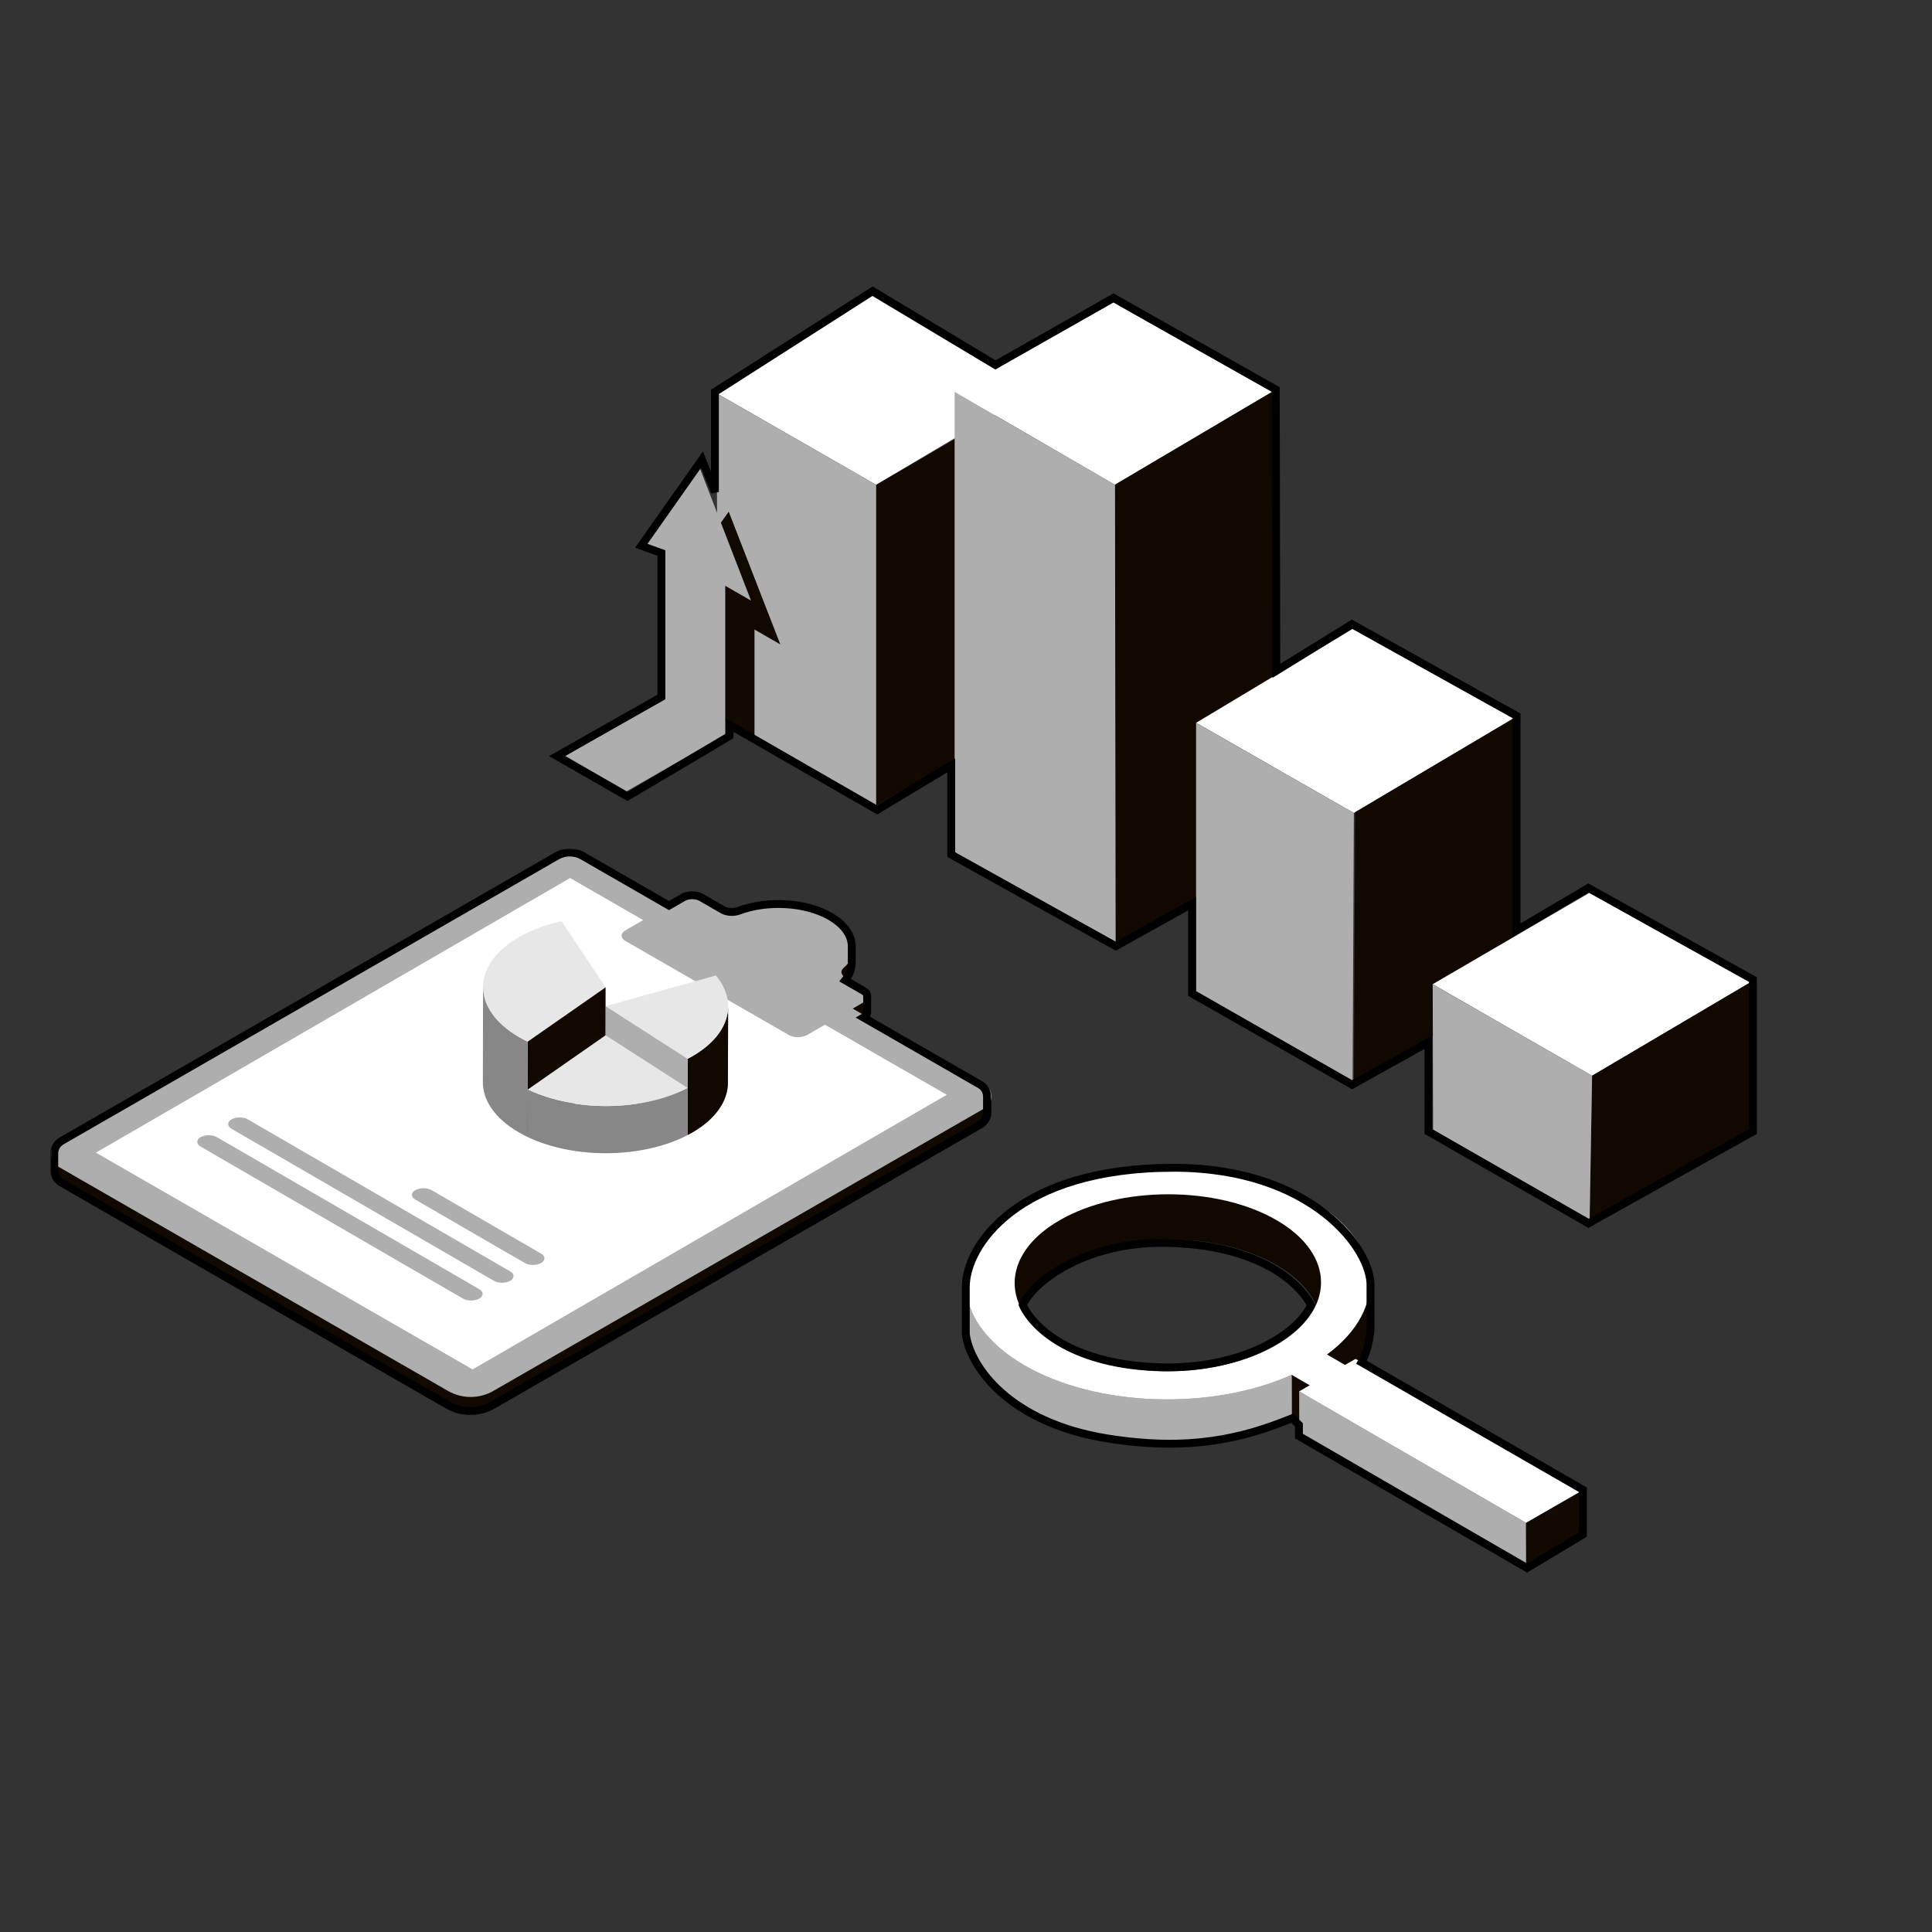
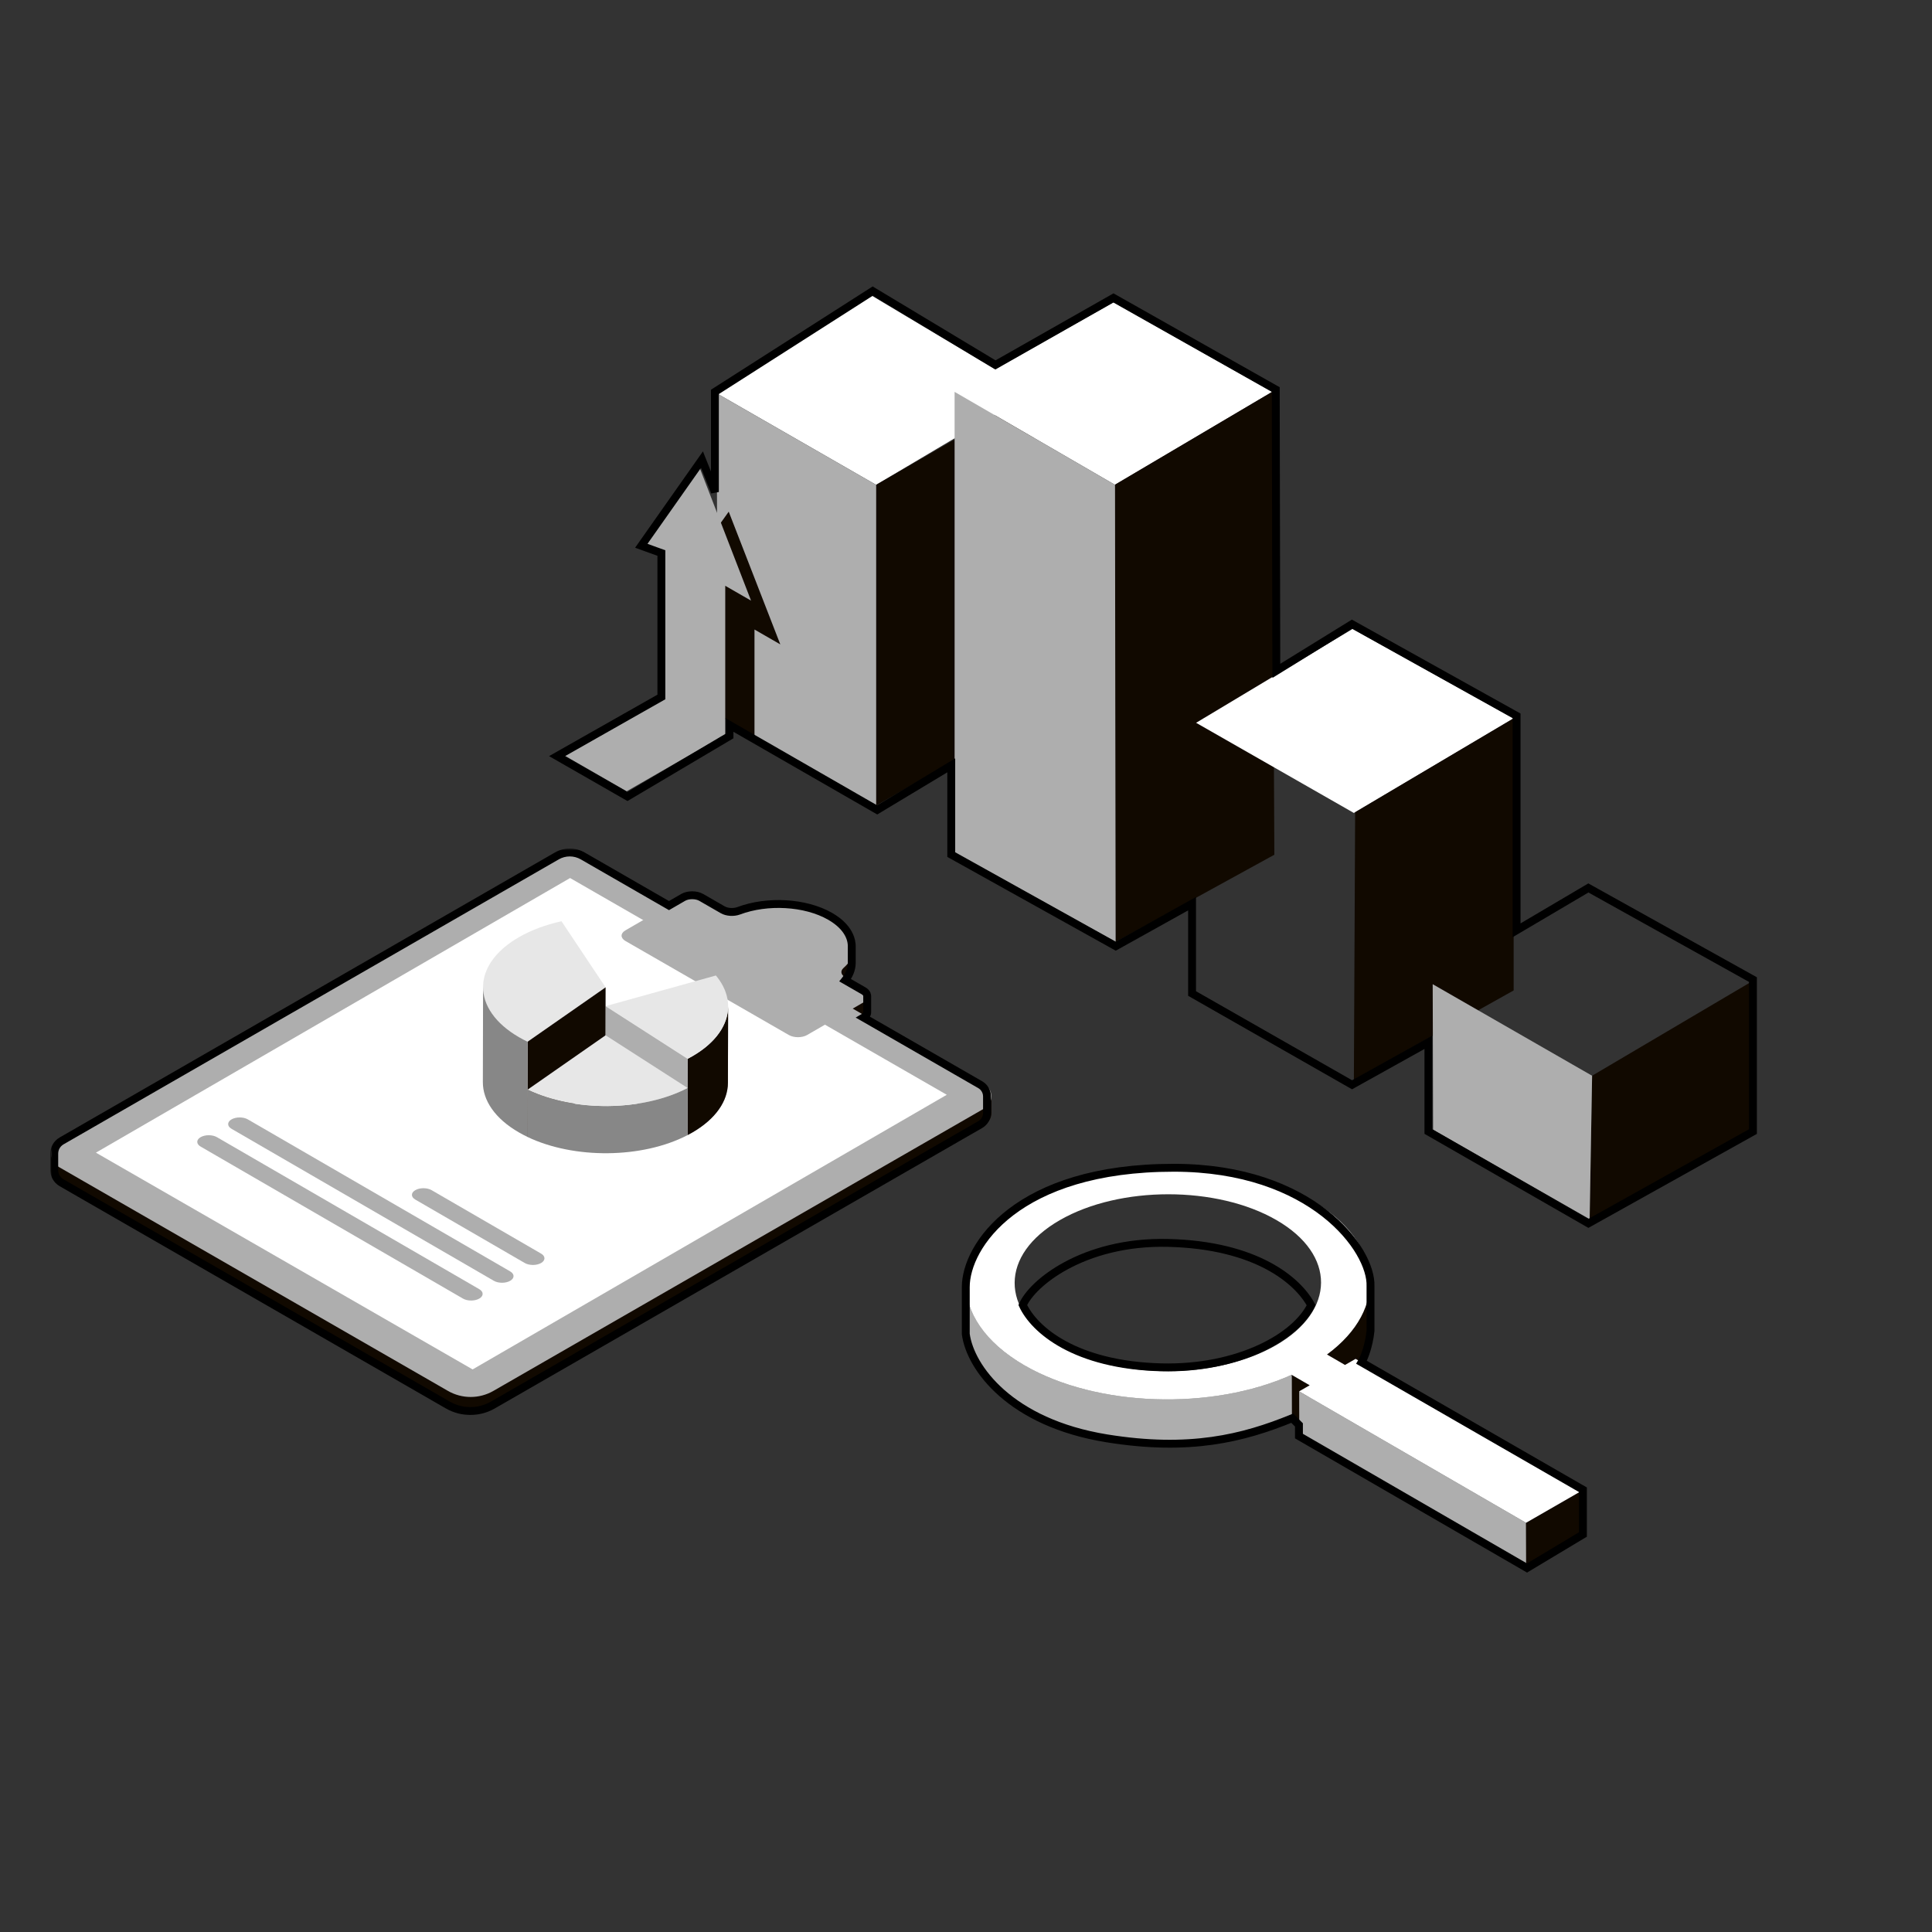
<svg xmlns="http://www.w3.org/2000/svg" width="490" height="490" viewBox="0 0 490 490" fill="none">
  <rect x="0" y="0" width="490" height="490" fill="#333333" stroke="none" />
  <path d="M261.959 99.385L222.206 122.963L181.773 99.745L221.127 75L261.959 99.385Z" fill="white" />
  <path d="M262.414 99.744V181.092L222.207 204.31V122.962L262.414 99.744Z" fill="#110900" />
  <path d="M222.207 122.962V204.31L191.356 186.593L181.997 181.048L181.773 99.744L222.207 122.962Z" fill="#AEAEAE" />
  <path d="M197.902 163.431L191.356 159.663V186.597L181.773 181.096V134.038L184.822 129.77L197.902 163.431Z" fill="#110900" />
  <path d="M322.638 99.385L282.791 122.961L242.109 99.385L282.374 76.701L322.638 99.385Z" fill="white" />
  <path d="M322.64 99.387L323.207 216.778L282.943 238.895L282.725 122.954L322.64 99.387Z" fill="#110900" />
  <path d="M282.941 238.895L242.109 216.211V99.387L282.791 122.955L282.941 238.895Z" fill="#AEAEAE" />
  <path d="M383.886 182.184L343.368 206.184L303.357 183.318L343.055 159.5L383.886 182.184Z" fill="white" />
  <path d="M383.886 182.184L383.901 251.193L343.375 273.877L343.695 206.004L383.886 182.184Z" fill="#110900" />
-   <path d="M343.055 274.055L303.357 251.375V183.318L343.368 206.185L343.055 274.055Z" fill="#AEAEAE" />
-   <path d="M444.001 249.1L403.794 272.834L363.363 249.616L403.169 226.416L444.001 249.1Z" fill="white" />
  <path d="M444 249.102V286.529L403.168 309.213L403.792 272.831L444 249.102Z" fill="#110900" />
  <path d="M403.169 309.213L363.472 286.528L363.363 249.613L403.794 272.831L403.169 309.213Z" fill="#AEAEAE" />
  <path d="M14.889 289.675L16.867 288.536H21.139V290.016L141.482 220.764C143.531 219.584 146.054 219.584 148.103 220.764L166.543 231.376L170.168 233.461L173.779 231.371C173.779 231.371 173.789 231.365 173.795 231.362C175.07 230.632 177.129 230.634 178.408 231.369L183.904 234.533C184.996 235.161 186.701 235.27 187.988 234.786C194.28 232.42 202.515 232.475 208.745 234.95V233.248H213.205C215.612 235.118 216.839 237.335 216.885 239.555V244.016C216.851 245.5 216.289 246.981 215.198 248.354L215.829 248.718H214.895C214.761 248.871 214.618 249.025 214.47 249.177H216.628L219.866 251.04C220.509 251.411 220.832 251.897 220.832 252.384V256.569C220.832 257.047 220.519 257.524 219.893 257.891L220.832 258.431V262.615L243.325 275.559V273.369H246.79L249.718 275.055C250.882 275.724 251.463 276.895 251.463 278.068V282.254C251.463 283.425 250.881 284.597 249.718 285.267L243.509 288.839L125.139 356.949C121.573 359 117.179 359 113.613 356.949L21.14 303.733L14.889 300.135C13.629 299.41 13 298.142 13 296.874V292.937C13 291.669 13.629 290.401 14.889 289.675Z" fill="#110900" />
  <path d="M13 292.692C13 293.425 13.21 294.156 13.632 294.785C13.936 295.244 14.356 295.647 14.889 295.953L21.14 299.551L113.611 352.765C117.177 354.817 121.57 354.817 125.136 352.765L243.322 284.762L249.716 281.083C250.145 280.835 250.496 280.52 250.765 280.162C251.23 279.549 251.462 278.809 251.462 278.069C251.462 276.897 250.88 275.725 249.717 275.056L246.788 273.37L220.831 258.433L219.892 257.893L216.268 255.807L212.691 253.749L173.795 231.365L170.169 229.28L148.104 216.581C146.056 215.403 143.533 215.403 141.483 216.581L16.867 288.292L14.889 289.43C13.629 290.155 13 291.424 13 292.692Z" fill="#AEAEAE" />
  <path d="M144.586 222.688L240.124 277.662L119.866 347.315L24.328 292.34L144.586 222.688Z" fill="white" />
  <path d="M158.615 238.649L159.919 239.398L200.073 262.505C201.356 263.241 203.428 263.241 204.701 262.504L205.605 261.981L209.23 259.882L212.642 257.905L212.69 257.876L216.267 255.806L218.561 254.477L219.879 253.713C220.514 253.345 220.83 252.865 220.83 252.384C220.83 251.902 220.508 251.411 219.864 251.04L216.626 249.177L215.827 248.717L215.196 248.354L214.365 247.876C213.274 247.247 213.079 246.264 213.913 245.519C215.212 244.359 216.084 243.088 216.531 241.777C216.752 241.13 216.87 240.474 216.883 239.816V239.553C216.837 237.333 215.61 235.116 213.203 233.246C212.655 232.819 212.044 232.41 211.371 232.024C204.998 228.359 195.211 227.884 187.986 230.6C186.7 231.084 184.994 230.976 183.902 230.347L178.406 227.184C177.123 226.446 175.051 226.446 173.777 227.185L170.167 229.275L166.541 231.374L163.128 233.352L159.503 235.451L158.599 235.974C157.326 236.711 157.333 237.907 158.614 238.645L158.615 238.649Z" fill="#AEAEAE" />
  <path d="M109.468 301.853C109.468 301.853 109.473 301.857 109.476 301.858L137.23 317.94C138.374 318.603 138.373 319.673 137.23 320.333C136.087 320.99 134.238 320.987 133.093 320.328C133.091 320.327 133.088 320.325 133.085 320.323L105.331 304.242C104.186 303.579 104.187 302.507 105.331 301.849C106.473 301.192 108.323 301.194 109.468 301.852V301.853Z" fill="#AEAEAE" />
  <path d="M62.861 283.904C62.861 283.904 62.866 283.907 62.869 283.909L129.39 322.453C130.534 323.115 130.533 324.186 129.389 324.845C128.246 325.502 126.397 325.5 125.252 324.842C125.25 324.841 125.247 324.838 125.244 324.837L58.723 286.292C57.579 285.63 57.58 284.559 58.723 283.899C59.865 283.243 61.715 283.245 62.86 283.904H62.861Z" fill="#AEAEAE" />
  <path d="M55.024 288.414C55.024 288.414 55.029 288.417 55.032 288.419L121.552 326.963C122.696 327.625 122.695 328.697 121.552 329.355C120.409 330.012 118.56 330.01 117.415 329.351C117.413 329.349 117.41 329.347 117.408 329.346L50.887 290.802C49.743 290.139 49.744 289.067 50.887 288.409C52.03 287.752 53.879 287.755 55.025 288.413L55.024 288.414Z" fill="#AEAEAE" />
  <path d="M184.671 255.273L184.616 274.633C184.603 279.195 181.595 283.75 175.585 287.23C175.182 287.464 174.768 287.689 174.348 287.908L174.403 268.549C174.824 268.33 175.237 268.104 175.641 267.87C181.65 264.389 184.658 259.834 184.671 255.273Z" fill="#110900" />
  <mask id="mask0_4732_15579" style="mask-type:luminance" maskUnits="userSpaceOnUse" x="174" y="255" width="11" height="33">
    <path d="M184.669 255.266L184.614 274.625C184.601 279.187 181.593 283.742 175.583 287.222C175.18 287.456 174.766 287.682 174.346 287.901L174.401 268.541C174.822 268.322 175.235 268.096 175.639 267.862C181.648 264.381 184.656 259.826 184.669 255.266Z" fill="white" />
  </mask>
  <g mask="url(#mask0_4732_15579)">
    <path d="M184.669 255.266L184.614 274.625C184.601 279.187 181.593 283.742 175.583 287.222C175.18 287.456 174.766 287.682 174.346 287.901L174.401 268.541C174.822 268.322 175.235 268.096 175.639 267.862C181.648 264.381 184.656 259.826 184.669 255.266Z" fill="#110900" />
  </g>
  <path d="M181.565 247.408C187.162 254.083 185.194 262.333 175.639 267.867C175.235 268.101 174.821 268.327 174.401 268.546L153.594 255.181L181.565 247.408Z" fill="#E7E7E7" />
  <path d="M174.4 268.55L174.346 287.91L153.537 274.545L153.592 255.186L174.4 268.55Z" fill="#AEAEAE" />
  <path d="M153.595 250.413L133.805 264.209C133.08 263.86 132.375 263.49 131.693 263.098C122.166 257.616 120.054 249.467 125.384 242.826C126.864 240.981 128.919 239.251 131.55 237.728C134.737 235.884 138.446 234.524 142.408 233.65L153.595 250.413Z" fill="#E7E7E7" />
  <path d="M153.596 250.41L153.54 274.545L133.75 288.341L133.805 264.206L153.596 250.41Z" fill="#110900" />
  <path d="M122.463 274.449L122.518 250.314C122.505 254.935 125.565 259.563 131.692 263.089C132.373 263.481 133.078 263.851 133.803 264.2L133.748 288.334C133.022 287.986 132.318 287.616 131.637 287.223C125.51 283.698 122.45 279.07 122.463 274.449Z" fill="#878787" />
  <path d="M174.403 275.943L174.348 287.91C162.887 293.863 145.558 294.007 133.75 288.341L133.805 276.372C145.615 282.038 162.942 281.894 174.403 275.941V275.943Z" fill="#878787" />
  <path d="M174.4 275.937C162.939 281.891 145.61 282.035 133.801 276.368L139.696 272.258L153.591 262.572L174.4 275.937Z" fill="#E7E7E7" />
  <path d="M190.485 152.337L177.459 118.668L163.849 137.95L168.387 139.621V177.39L143.182 191.627L158.933 200.692L183.938 186.321V148.57L190.485 152.337Z" fill="#AEAEAE" />
-   <path d="M335.042 325.221L335.074 336.574C335.058 330.865 331.301 325.163 323.796 320.817C308.689 312.067 284.028 312.068 268.822 320.817C261.17 325.22 257.348 331.013 257.364 336.796L257.332 325.442C257.316 319.659 261.137 313.866 268.789 309.463C283.996 300.713 308.657 300.712 323.764 309.463C331.269 313.81 335.026 319.511 335.042 325.221Z" fill="#110900" />
-   <path d="M335.079 336.574C335.069 332.586 333.234 328.604 329.571 325.084C328.964 324.498 328.306 323.927 327.597 323.37C326.462 322.478 325.195 321.624 323.802 320.817C314.995 315.716 302.94 313.588 291.404 314.436C289.114 314.604 286.844 314.889 284.624 315.292C280.727 315.999 276.983 317.066 273.554 318.495C272.547 318.916 271.567 319.365 270.617 319.848C270.007 320.157 269.411 320.481 268.826 320.817C261.19 325.211 257.369 330.989 257.369 336.761L257.338 325.442C257.321 319.657 261.143 313.867 268.794 309.463C269.388 309.121 269.996 308.793 270.617 308.477C271.567 307.997 272.547 307.547 273.554 307.13C276.985 305.702 280.728 304.636 284.624 303.931C286.843 303.531 289.114 303.245 291.404 303.079C302.929 302.238 314.97 304.367 323.77 309.462C325.178 310.277 326.455 311.14 327.598 312.044C328.306 312.601 328.965 313.174 329.572 313.762C333.212 317.274 335.037 321.244 335.048 325.22L335.08 336.575L335.079 336.574Z" fill="#110900" />
  <path d="M347.466 325.18L347.499 336.533C347.517 343.02 343.876 349.516 336.583 354.888L336.551 343.534C343.844 338.163 347.485 331.667 347.466 325.18Z" fill="#110900" />
  <path d="M347.496 336.536C347.504 339.378 346.81 342.219 345.414 344.968C344.866 346.05 344.209 347.116 343.443 348.161C341.711 350.53 339.422 352.796 336.578 354.89L336.547 343.535C339.408 341.428 341.705 339.149 343.442 336.764C344.208 335.711 344.865 334.637 345.413 333.549C346.779 330.837 347.461 328.032 347.461 325.23L347.494 336.535L347.496 336.536Z" fill="#110900" />
  <path d="M332.176 351.338L331.714 363.091L327.598 360.256V348.688L332.176 351.338Z" fill="#110900" />
  <path d="M244.95 336.832L244.918 325.479C244.94 333.013 249.897 340.537 259.8 346.272C278.231 356.947 307.437 357.753 327.598 348.69L327.63 360.044C307.469 369.107 278.263 368.301 259.832 357.626C249.929 351.89 244.971 344.367 244.95 336.832Z" fill="#AEAEAE" />
  <mask id="mask1_4732_15579" style="mask-type:luminance" maskUnits="userSpaceOnUse" x="244" y="325" width="84" height="42">
    <path d="M244.954 336.838L244.922 325.484C244.944 333.019 249.901 340.542 259.804 346.278C278.235 356.953 307.441 357.759 327.601 348.696L327.634 360.05C307.473 369.113 278.267 368.307 259.836 357.632C249.933 351.896 244.975 344.373 244.954 336.838Z" fill="white" />
  </mask>
  <g mask="url(#mask1_4732_15579)">
    <path d="M327.601 348.696L327.634 360.05C307.473 369.113 278.267 368.307 259.836 357.632C249.933 351.896 244.975 344.373 244.954 336.838L244.922 325.484C244.944 333.019 249.901 340.542 259.804 346.278C278.235 356.953 307.441 357.759 327.601 348.696Z" fill="#AEAEAE" />
  </g>
  <path d="M387.045 386.212L387.077 397.566L329.53 364.237L329.498 352.883L387.045 386.212Z" fill="#AEAEAE" />
  <path d="M401.363 377.977L401.395 389.33L387.077 397.569L387.045 386.215L401.363 377.977Z" fill="#110900" />
  <path d="M332.584 304.386C351.014 315.061 352.314 331.924 336.55 343.533L341.127 346.185L343.811 344.641L401.358 377.972L387.039 386.211L329.492 352.881L332.175 351.336L327.598 348.685C307.437 357.748 278.231 356.942 259.8 346.267C239.866 334.72 239.97 315.933 260.037 304.386C280.104 292.839 312.649 292.841 332.584 304.386ZM323.59 341.196C338.797 332.446 338.876 318.207 323.77 309.457C308.662 300.707 284.001 300.708 268.795 309.457C253.589 318.207 253.509 332.443 268.616 341.193C283.723 349.943 308.384 349.944 323.59 341.194" fill="white" />
  <mask id="path-43-outside-1_4732_15579" maskUnits="userSpaceOnUse" x="12.76" y="215.209" width="239" height="144" fill="black">
    <rect fill="white" x="12.76" y="215.209" width="239" height="144" />
    <path fill-rule="evenodd" clip-rule="evenodd" d="M13.76 292.592C13.76 292.633 13.76 292.674 13.762 292.715C13.76 292.756 13.76 292.797 13.76 292.838V296.743C13.76 298.001 14.384 299.259 15.634 299.979L21.835 303.548L113.574 356.341C117.112 358.376 121.47 358.376 125.008 356.341L242.438 288.773L248.598 285.228C249.752 284.564 250.329 283.402 250.329 282.239V278.087C250.329 277.201 249.995 276.317 249.327 275.653C249.117 275.443 248.873 275.255 248.597 275.096L245.691 273.424L219.941 258.606L219.94 258.605L219.01 258.07C219.631 257.706 219.941 257.233 219.941 256.759V252.607C219.941 252.286 219.799 251.965 219.517 251.678C219.375 251.532 219.196 251.395 218.981 251.271L215.768 249.423L214.976 248.967L214.352 248.608C215.435 247.246 215.991 245.778 216.026 244.305V239.88C216.011 239.167 215.873 238.455 215.613 237.755C215.07 236.289 213.99 234.875 212.373 233.619C211.829 233.195 211.223 232.79 210.555 232.407C204.233 228.77 194.524 228.3 187.356 230.994C186.08 231.474 184.388 231.367 183.305 230.743L177.852 227.605C176.58 226.873 174.524 226.873 173.26 227.606L169.679 229.679L169.676 229.681L147.791 217.086C145.759 215.917 143.256 215.917 141.222 217.086L17.596 288.227L15.634 289.357C14.384 290.075 13.76 291.334 13.76 292.592Z" />
  </mask>
  <path d="M13.762 292.715L14.761 292.747L14.762 292.715L14.761 292.683L13.762 292.715ZM15.634 299.979L15.134 300.846L15.135 300.846L15.634 299.979ZM21.835 303.548L21.336 304.415L21.336 304.415L21.835 303.548ZM113.574 356.341L113.075 357.208L113.075 357.208L113.574 356.341ZM125.008 356.341L125.506 357.208L125.506 357.208L125.008 356.341ZM242.438 288.773L241.939 287.906L241.939 287.906L242.438 288.773ZM248.598 285.228L249.096 286.095L249.097 286.095L248.598 285.228ZM249.327 275.653L248.621 276.361L248.622 276.362L249.327 275.653ZM248.597 275.096L249.096 274.229L249.095 274.229L248.597 275.096ZM245.691 273.424L245.192 274.291L245.192 274.291L245.691 273.424ZM219.941 258.606L220.44 257.739L220.43 257.733L220.42 257.728L219.941 258.606ZM219.94 258.605L219.441 259.472L219.451 259.477L219.461 259.483L219.94 258.605ZM219.01 258.07L218.504 257.207L217.019 258.078L218.511 258.937L219.01 258.07ZM219.517 251.678L218.802 252.378L218.804 252.38L219.517 251.678ZM218.981 251.271L219.48 250.405L219.48 250.405L218.981 251.271ZM215.768 249.423L215.269 250.29L215.27 250.29L215.768 249.423ZM214.976 248.967L215.475 248.1L215.475 248.1L214.976 248.967ZM214.352 248.608L213.569 247.986L212.847 248.895L213.854 249.475L214.352 248.608ZM216.026 244.305L217.025 244.329L217.026 244.317V244.305H216.026ZM216.026 239.88H217.026V239.869L217.025 239.859L216.026 239.88ZM215.613 237.755L214.676 238.102L214.676 238.103L215.613 237.755ZM212.373 233.619L211.759 234.408L211.76 234.409L212.373 233.619ZM210.555 232.407L210.057 233.274L210.058 233.274L210.555 232.407ZM187.356 230.994L187.004 230.058L187.004 230.058L187.356 230.994ZM183.305 230.743L183.804 229.876L183.803 229.876L183.305 230.743ZM177.852 227.605L178.351 226.738L178.35 226.738L177.852 227.605ZM173.26 227.606L173.761 228.471L173.761 228.471L173.26 227.606ZM169.679 229.679L170.179 230.545L170.18 230.545L169.679 229.679ZM169.676 229.681L169.177 230.548L169.677 230.835L170.176 230.547L169.676 229.681ZM147.791 217.086L147.292 217.953L147.292 217.953L147.791 217.086ZM141.222 217.086L140.723 216.219L140.723 216.219L141.222 217.086ZM17.596 288.227L18.095 289.094L18.095 289.094L17.596 288.227ZM15.634 289.357L16.132 290.223L16.132 290.223L15.634 289.357ZM14.761 292.683C14.76 292.653 14.76 292.622 14.76 292.592H12.76C12.76 292.644 12.761 292.696 12.762 292.747L14.761 292.683ZM14.76 292.838C14.76 292.807 14.76 292.777 14.761 292.747L12.762 292.683C12.761 292.734 12.76 292.786 12.76 292.838H14.76ZM14.76 296.743V292.838H12.76V296.743H14.76ZM16.133 299.113C15.215 298.584 14.76 297.67 14.76 296.743H12.76C12.76 298.333 13.553 299.935 15.134 300.846L16.133 299.113ZM22.334 302.682L16.132 299.113L15.135 300.846L21.336 304.415L22.334 302.682ZM114.073 355.474L22.334 302.682L21.336 304.415L113.075 357.208L114.073 355.474ZM124.509 355.474C121.28 357.332 117.302 357.332 114.073 355.474L113.075 357.208C116.922 359.42 121.66 359.42 125.506 357.208L124.509 355.474ZM241.939 287.906L124.509 355.474L125.506 357.208L242.936 289.639L241.939 287.906ZM248.099 284.362L241.939 287.906L242.936 289.639L249.096 286.095L248.099 284.362ZM249.329 282.239C249.329 283.07 248.921 283.889 248.099 284.362L249.097 286.095C250.582 285.24 251.329 283.733 251.329 282.239H249.329ZM249.329 278.087V282.239H251.329V278.087H249.329ZM248.622 276.362C249.09 276.827 249.329 277.451 249.329 278.087H251.329C251.329 276.952 250.901 275.807 250.032 274.943L248.622 276.362ZM248.098 275.963C248.299 276.078 248.473 276.213 248.621 276.361L250.033 274.944C249.76 274.673 249.447 274.432 249.096 274.229L248.098 275.963ZM245.192 274.291L248.098 275.963L249.095 274.229L246.19 272.557L245.192 274.291ZM219.442 259.472L245.192 274.291L246.19 272.557L220.44 257.739L219.442 259.472ZM219.461 259.483L219.462 259.483L220.42 257.728L220.419 257.727L219.461 259.483ZM218.511 258.937L219.441 259.472L220.439 257.738L219.508 257.203L218.511 258.937ZM218.941 256.759C218.941 256.768 218.94 256.809 218.887 256.885C218.831 256.965 218.717 257.082 218.504 257.207L219.516 258.933C220.318 258.462 220.941 257.712 220.941 256.759H218.941ZM218.941 252.607V256.759H220.941V252.607H218.941ZM218.804 252.38C218.874 252.45 218.908 252.506 218.924 252.542C218.939 252.576 218.941 252.596 218.941 252.607H220.941C220.941 251.973 220.658 251.412 220.23 250.977L218.804 252.38ZM220.232 250.979C220.017 250.759 219.763 250.568 219.48 250.405L218.481 252.138C218.628 252.222 218.732 252.305 218.802 252.378L220.232 250.979ZM219.48 250.405L216.267 248.556L215.27 250.29L218.482 252.138L219.48 250.405ZM216.268 248.557L215.475 248.1L214.477 249.834L215.269 250.29L216.268 248.557ZM215.475 248.1L214.851 247.741L213.854 249.475L214.478 249.834L215.475 248.1ZM215.026 244.282C214.997 245.507 214.536 246.77 213.569 247.986L215.135 249.23C216.334 247.721 216.985 246.048 217.025 244.329L215.026 244.282ZM215.026 239.88V244.305H217.026V239.88H215.026ZM214.676 238.103C214.898 238.703 215.013 239.304 215.026 239.9L217.025 239.859C217.008 239.03 216.848 238.208 216.551 237.407L214.676 238.103ZM216.551 237.407C215.93 235.731 214.717 234.174 212.987 232.829L211.76 234.409C213.262 235.576 214.21 236.847 214.676 238.102L216.551 237.407ZM212.988 232.83C212.403 232.375 211.758 231.944 211.053 231.539L210.058 233.274C210.688 233.636 211.255 234.015 211.759 234.408L212.988 232.83ZM211.054 231.54C204.443 227.737 194.418 227.271 187.004 230.058L187.708 231.93C194.63 229.328 204.023 229.803 210.057 233.274L211.054 231.54ZM187.004 230.058C185.981 230.443 184.604 230.337 183.804 229.876L182.805 231.609C184.171 232.397 186.179 232.505 187.708 231.93L187.004 230.058ZM183.803 229.876L178.351 226.738L177.353 228.471L182.806 231.609L183.803 229.876ZM178.35 226.738C177.527 226.265 176.513 226.056 175.553 226.056C174.593 226.056 173.579 226.265 172.759 226.74L173.761 228.471C174.205 228.214 174.851 228.056 175.553 228.056C176.255 228.056 176.904 228.213 177.354 228.472L178.35 226.738ZM172.759 226.74L169.178 228.814L170.18 230.545L173.761 228.471L172.759 226.74ZM169.178 228.814L169.175 228.815L170.176 230.547L170.179 230.545L169.178 228.814ZM147.292 217.953L169.177 230.548L170.174 228.814L148.289 216.219L147.292 217.953ZM141.72 217.953C143.446 216.961 145.569 216.961 147.292 217.953L148.29 216.219C145.949 214.872 143.066 214.872 140.723 216.219L141.72 217.953ZM18.095 289.094L141.721 217.953L140.723 216.219L17.098 287.36L18.095 289.094ZM16.132 290.223L18.095 289.094L17.098 287.36L15.135 288.49L16.132 290.223ZM14.76 292.592C14.76 291.665 15.215 290.751 16.132 290.223L15.135 288.49C13.553 289.4 12.76 291.003 12.76 292.592H14.76Z" fill="black" mask="url(#path-43-outside-1_4732_15579)" />
  <path d="M387.289 397.684L329.444 364.224V361.389L327.743 359.688C315.266 364.792 301.656 368.194 280.673 364.792C256.193 360.822 246.08 346.854 244.945 338.347V326.42C244.945 316.022 257.989 296.173 297.686 296.172C332.847 296.171 347.969 316.966 347.591 326.228L347.591 337.571C347.138 341.654 345.89 344.565 345.323 345.51L401.466 377.835V389.177L387.289 397.684Z" stroke="black" stroke-width="2" />
  <path d="M181.777 99.1L181.315 99.394V99.942V124.783L178.72 118.279L178.036 116.565L176.974 118.074L163.401 137.349L162.648 138.419L163.878 138.865L167.743 140.265V176.77L142.802 190.908L141.275 191.773L142.798 192.646L158.632 201.716L159.138 202.005L159.639 201.708L184.522 186.969L185.012 186.679V186.109V183.869L221.969 205.116L222.478 205.409L222.982 205.106L241.26 194.113V216.154V216.742L241.774 217.028L282.491 239.703L282.977 239.974L283.464 239.703L302.336 229.193V251.395V251.976L302.84 252.264L342.426 274.845L342.916 275.124L343.408 274.85L362.28 264.34V286.407V286.986L362.783 287.274L402.369 309.991L402.859 310.272L403.354 309.997L444.071 287.278L444.583 286.991V286.404V249.033V248.446L444.07 248.16L403.353 225.484L402.852 225.205L402.358 225.496L384.639 235.945V182.141V181.553L384.125 181.267L343.408 158.592L342.896 158.306L342.397 158.614L323.706 170.147L323.563 99.374L323.562 98.792L323.055 98.505L282.903 75.829L282.41 75.551L281.918 75.83L252.477 92.549L221.875 74.143L221.343 73.823L220.821 74.157L181.777 99.1Z" stroke="black" stroke-width="2" />
  <path d="M294.592 346.785C272.621 346.242 262.279 337.212 259.405 330.989C260.601 328.247 264.31 324.286 270.402 320.996C276.715 317.586 285.464 314.972 296.243 315.23C318.837 315.771 329.27 324.918 332.534 331.029C330.569 335.052 326.039 339.048 319.567 342.025C312.894 345.093 304.268 347.023 294.592 346.785Z" stroke="black" stroke-width="2" />
</svg>